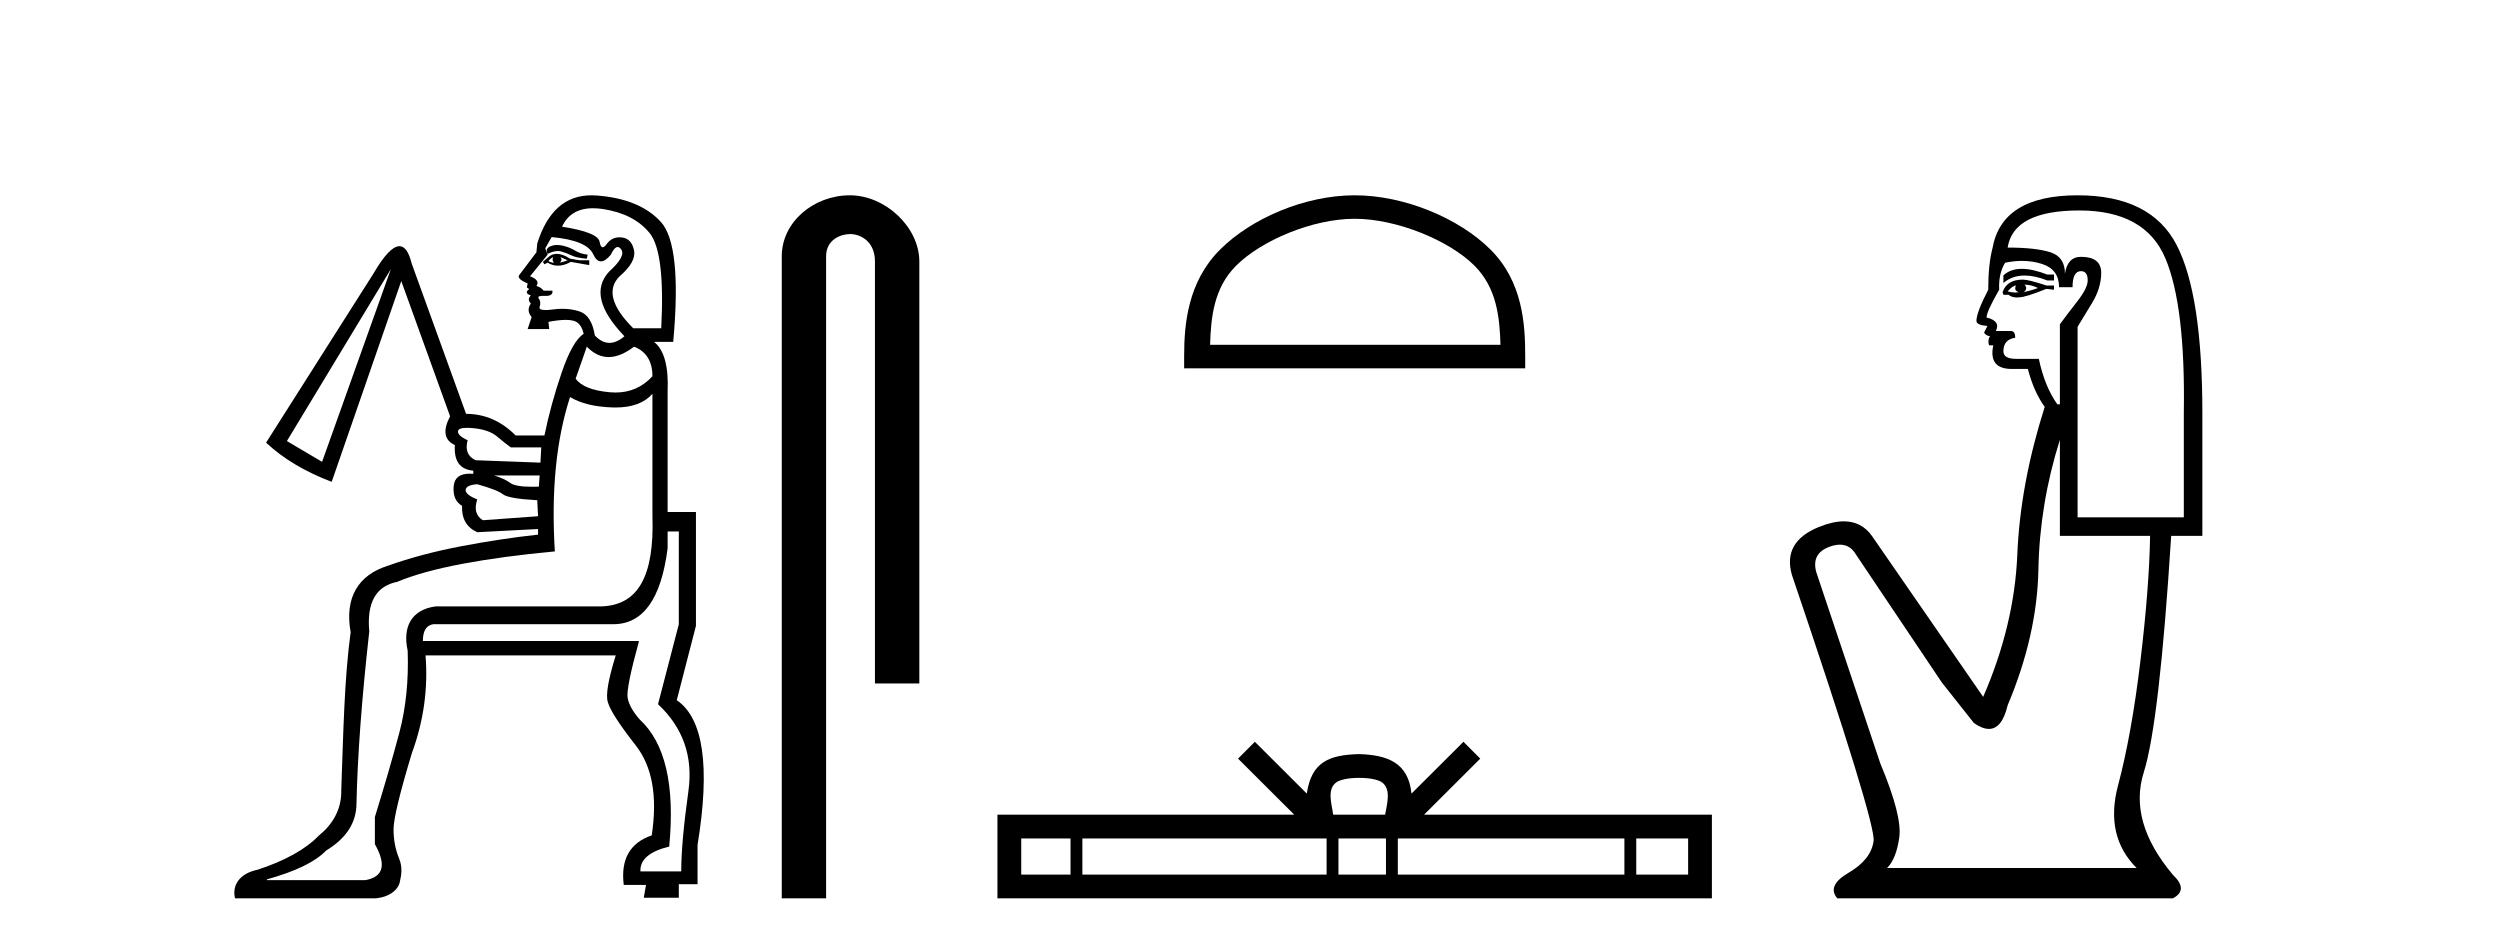
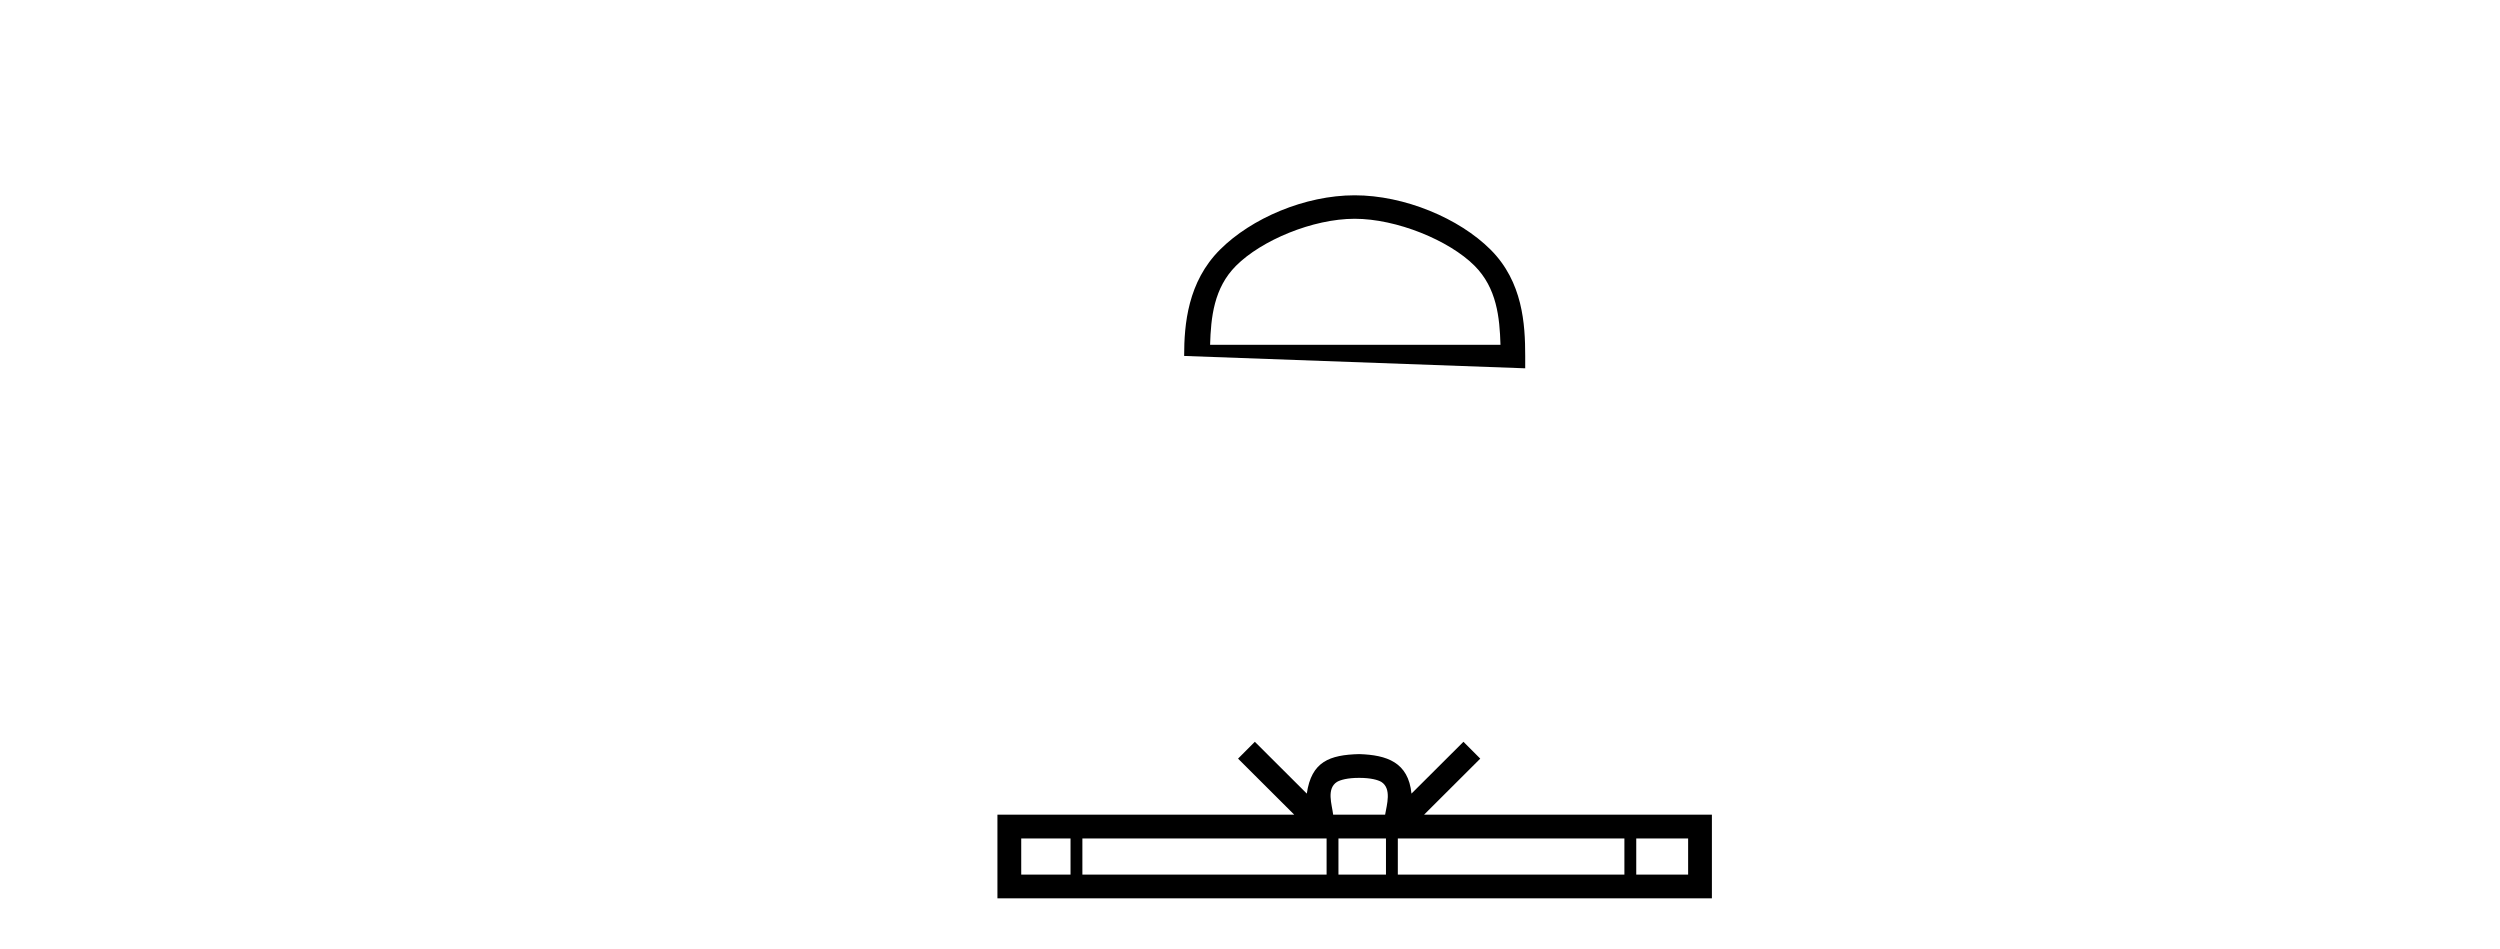
<svg xmlns="http://www.w3.org/2000/svg" width="108.0" height="41.0">
-   <path d="M 24.062 10.582 C 23.997 10.582 23.937 10.59 23.883 10.605 C 23.756 10.639 23.675 10.685 23.641 10.743 C 23.606 10.8 23.612 10.875 23.658 10.967 C 23.823 10.885 23.97 10.844 24.099 10.844 C 24.151 10.844 24.2 10.851 24.246 10.864 C 24.407 10.91 24.557 10.967 24.695 11.036 C 24.833 11.106 25.052 11.152 25.351 11.175 L 25.386 11.002 C 25.179 10.979 25 10.921 24.85 10.829 C 24.701 10.737 24.534 10.668 24.349 10.622 C 24.244 10.596 24.148 10.582 24.062 10.582 ZM 23.9 11.106 C 23.854 11.198 23.865 11.278 23.935 11.347 C 23.842 11.347 23.762 11.324 23.693 11.278 C 23.739 11.209 23.808 11.152 23.9 11.106 ZM 24.211 11.106 L 24.522 11.244 C 24.407 11.29 24.292 11.324 24.176 11.347 C 24.269 11.278 24.28 11.198 24.211 11.106 ZM 24.053 10.966 C 23.916 10.966 23.796 11.012 23.693 11.106 L 23.451 11.313 L 23.52 11.417 L 23.658 11.347 C 23.799 11.434 23.948 11.478 24.104 11.478 C 24.28 11.478 24.465 11.423 24.66 11.313 L 25.248 11.417 L 25.455 11.451 L 25.455 11.244 L 25.04 11.244 L 24.626 11.175 C 24.41 11.035 24.219 10.966 24.053 10.966 ZM 25.618 8.996 C 25.756 8.996 25.903 9.008 26.06 9.032 C 26.947 9.171 27.615 9.516 28.064 10.069 C 28.513 10.622 28.68 11.992 28.565 14.181 L 27.355 14.181 C 26.411 13.236 26.215 12.488 26.768 11.935 C 27.252 11.52 27.459 11.146 27.39 10.812 C 27.321 10.478 27.148 10.294 26.872 10.259 C 26.834 10.254 26.797 10.252 26.762 10.252 C 26.537 10.252 26.354 10.346 26.215 10.535 C 26.144 10.632 26.084 10.681 26.035 10.681 C 25.974 10.681 25.93 10.603 25.904 10.449 C 25.858 10.173 25.317 9.954 24.28 9.793 C 24.527 9.261 24.973 8.996 25.618 8.996 ZM 23.831 10.242 C 24.845 10.334 25.443 10.582 25.628 10.985 C 25.721 11.189 25.832 11.291 25.962 11.291 C 26.087 11.291 26.229 11.195 26.388 11.002 C 26.491 10.781 26.589 10.671 26.683 10.671 C 26.736 10.671 26.787 10.707 26.837 10.777 C 26.975 10.973 26.803 11.29 26.319 11.728 C 25.651 12.442 25.87 13.375 26.975 14.526 C 26.752 14.717 26.536 14.812 26.328 14.812 C 26.109 14.812 25.898 14.705 25.697 14.492 C 25.605 13.916 25.386 13.57 25.04 13.455 C 24.81 13.378 24.562 13.34 24.295 13.34 C 24.162 13.34 24.025 13.35 23.883 13.369 C 23.757 13.386 23.653 13.394 23.568 13.394 C 23.365 13.394 23.28 13.346 23.313 13.248 C 23.359 13.11 23.347 12.995 23.278 12.902 C 23.217 12.82 23.278 12.78 23.462 12.78 C 23.485 12.78 23.51 12.78 23.537 12.781 C 23.553 12.782 23.569 12.783 23.584 12.783 C 23.793 12.783 23.887 12.707 23.865 12.557 L 23.485 12.557 C 23.416 12.465 23.313 12.396 23.174 12.35 C 23.29 12.188 23.197 12.05 22.898 11.935 L 23.658 11.002 L 23.555 10.726 L 23.831 10.242 ZM 27.39 14.976 C 27.92 15.183 28.185 15.609 28.185 16.254 C 27.757 16.723 27.225 16.957 26.59 16.957 C 26.507 16.957 26.422 16.953 26.336 16.945 C 25.587 16.876 25.098 16.68 24.868 16.358 L 25.351 14.976 C 25.639 15.275 25.953 15.425 26.293 15.425 C 26.633 15.425 26.998 15.275 27.39 14.976 ZM 16.886 11.624 L 13.914 19.951 L 12.394 19.053 L 16.886 11.624 ZM 20.173 18.482 C 20.261 18.482 20.362 18.488 20.479 18.5 C 20.917 18.546 21.251 18.667 21.481 18.863 C 21.712 19.059 21.907 19.214 22.069 19.329 L 23.382 19.329 L 23.347 19.986 L 20.548 19.882 C 20.203 19.721 20.088 19.433 20.203 19.018 C 19.903 18.88 19.765 18.748 19.788 18.621 C 19.805 18.528 19.933 18.482 20.173 18.482 ZM 23.313 20.539 L 23.278 21.023 C 23.179 21.026 23.085 21.028 22.997 21.028 C 22.513 21.028 22.198 20.974 22.051 20.867 C 21.879 20.74 21.643 20.631 21.343 20.539 ZM 20.617 20.919 C 21.193 21.08 21.562 21.224 21.723 21.351 C 21.884 21.478 22.38 21.564 23.209 21.61 L 23.244 22.301 L 20.859 22.474 C 20.56 22.29 20.479 21.99 20.617 21.575 C 20.272 21.437 20.105 21.299 20.116 21.161 C 20.128 21.023 20.295 20.942 20.617 20.919 ZM 29.325 22.958 L 29.325 26.966 L 28.427 30.421 C 29.509 31.435 29.947 32.685 29.74 34.17 C 29.532 35.656 29.429 36.814 29.429 37.643 L 27.666 37.643 C 27.643 37.136 28.058 36.779 28.91 36.572 C 29.164 33.923 28.738 32.091 27.632 31.078 C 27.332 30.732 27.16 30.421 27.114 30.145 C 27.067 29.868 27.229 29.062 27.597 27.726 L 27.597 27.692 L 18.268 27.692 C 18.268 27.254 18.417 27.012 18.717 26.966 L 26.492 26.966 C 27.782 26.966 28.565 25.872 28.841 23.683 L 28.841 22.958 ZM 28.185 17.014 L 28.185 22.267 C 28.277 24.939 27.54 26.15 25.973 26.196 L 18.821 26.196 C 17.784 26.334 17.381 27.07 17.611 28.106 C 17.657 29.396 17.536 30.583 17.248 31.665 C 16.96 32.748 16.609 33.957 16.195 35.293 L 16.195 36.468 C 16.701 37.367 16.563 37.885 15.78 38.023 L 11.53 38.023 L 11.53 37.989 C 12.774 37.643 13.626 37.228 14.087 36.745 C 14.962 36.215 15.4 35.535 15.4 34.706 C 15.446 32.633 15.63 30.156 15.953 27.277 C 15.837 26.033 16.241 25.319 17.162 25.135 C 17.876 24.835 18.815 24.576 19.978 24.357 C 21.141 24.138 22.472 23.96 23.969 23.821 C 23.808 21.218 24.027 18.995 24.626 17.153 C 25.086 17.429 25.703 17.579 26.474 17.602 C 26.515 17.603 26.555 17.604 26.594 17.604 C 27.305 17.604 27.836 17.407 28.185 17.014 ZM 25.551 8.437 C 24.423 8.437 23.643 9.131 23.209 10.518 L 23.174 10.898 C 22.76 11.451 22.512 11.779 22.431 11.883 C 22.351 11.987 22.472 12.108 22.794 12.246 L 22.76 12.419 L 22.863 12.488 C 22.702 12.603 22.725 12.695 22.933 12.764 C 22.817 12.879 22.817 12.995 22.933 13.11 C 22.794 13.317 22.806 13.513 22.967 13.697 L 22.794 14.215 L 23.727 14.215 L 23.693 13.904 C 23.99 13.848 24.24 13.819 24.442 13.819 C 24.568 13.819 24.675 13.83 24.764 13.853 C 24.994 13.91 25.144 14.1 25.213 14.423 C 24.891 14.63 24.574 15.189 24.263 16.099 C 23.952 17.009 23.704 17.913 23.52 18.811 L 22.276 18.811 C 21.654 18.189 20.94 17.878 20.134 17.878 L 17.784 11.382 C 17.662 10.884 17.486 10.635 17.256 10.635 C 16.966 10.635 16.589 11.033 16.125 11.831 L 11.495 19.122 C 12.232 19.813 13.177 20.378 14.329 20.815 L 17.335 12.142 L 19.443 17.982 C 19.12 18.604 19.189 19.018 19.65 19.226 C 19.604 19.917 19.869 20.285 20.445 20.332 L 20.445 20.47 C 20.39 20.465 20.339 20.463 20.289 20.463 C 19.86 20.463 19.629 20.644 19.598 21.005 C 19.564 21.408 19.684 21.691 19.961 21.852 C 19.938 22.405 20.157 22.785 20.617 22.992 L 23.244 22.854 L 23.244 23.096 C 22.184 23.211 21.078 23.378 19.926 23.597 C 18.775 23.816 17.715 24.098 16.747 24.443 C 15.503 24.835 14.872 25.791 15.148 27.311 C 14.872 29.339 14.835 31.608 14.743 34.119 C 14.766 34.971 14.358 35.627 13.783 36.088 C 13.207 36.687 12.32 37.182 11.122 37.574 C 10.339 37.735 10.016 38.256 10.154 38.809 L 16.195 38.809 C 16.84 38.763 17.197 38.426 17.266 38.127 C 17.335 37.827 17.404 37.482 17.242 37.09 C 17.081 36.699 17.001 36.278 17.001 35.829 C 17.001 35.38 17.265 34.28 17.795 32.529 C 18.302 31.147 18.498 29.742 18.383 28.313 L 26.6 28.313 C 26.278 29.35 26.163 30.018 26.255 30.318 C 26.347 30.663 26.75 31.291 27.464 32.201 C 28.178 33.111 28.409 34.406 28.155 36.088 C 27.211 36.411 26.808 37.125 26.946 38.23 L 27.908 38.23 L 27.81 38.783 L 29.325 38.783 L 29.325 38.196 L 30.134 38.196 L 30.134 36.503 C 30.687 33.116 30.388 31.032 29.236 30.248 L 30.065 27.035 L 30.065 22.117 L 28.841 22.117 L 28.841 16.911 C 28.887 15.828 28.692 15.114 28.254 14.768 L 29.083 14.768 C 29.337 11.981 29.158 10.253 28.548 9.585 C 27.937 8.917 27.01 8.537 25.766 8.445 C 25.693 8.44 25.621 8.437 25.551 8.437 Z" style="fill:#000000;stroke:none" />
-   <path d="M 36.716 8.437 C 35.147 8.437 33.772 9.591 33.772 11.072 L 33.772 38.809 L 35.688 38.809 L 35.688 11.072 C 35.688 10.346 36.327 10.111 36.728 10.111 C 37.15 10.111 37.798 10.406 37.798 11.296 L 37.798 29.526 L 39.715 29.526 L 39.715 11.296 C 39.715 9.813 38.246 8.437 36.716 8.437 Z" style="fill:#000000;stroke:none" />
-   <path d="M 58.522 9.451 C 60.334 9.451 62.603 10.382 63.7 11.48 C 64.661 12.44 64.786 13.713 64.821 14.896 L 52.276 14.896 C 52.311 13.713 52.437 12.44 53.397 11.48 C 54.495 10.382 56.71 9.451 58.522 9.451 ZM 58.522 8.437 C 56.372 8.437 54.059 9.43 52.703 10.786 C 51.312 12.176 51.155 14.007 51.155 15.377 L 51.155 15.911 L 65.889 15.911 L 65.889 15.377 C 65.889 14.007 65.785 12.176 64.394 10.786 C 63.039 9.43 60.672 8.437 58.522 8.437 Z" style="fill:#000000;stroke:none" />
+   <path d="M 58.522 9.451 C 60.334 9.451 62.603 10.382 63.7 11.48 C 64.661 12.44 64.786 13.713 64.821 14.896 L 52.276 14.896 C 52.311 13.713 52.437 12.44 53.397 11.48 C 54.495 10.382 56.71 9.451 58.522 9.451 ZM 58.522 8.437 C 56.372 8.437 54.059 9.43 52.703 10.786 C 51.312 12.176 51.155 14.007 51.155 15.377 L 65.889 15.911 L 65.889 15.377 C 65.889 14.007 65.785 12.176 64.394 10.786 C 63.039 9.43 60.672 8.437 58.522 8.437 Z" style="fill:#000000;stroke:none" />
  <path d="M 58.715 33.604 C 59.216 33.604 59.517 33.689 59.673 33.778 C 60.127 34.068 59.911 34.761 59.837 35.195 L 57.593 35.195 C 57.539 34.752 57.294 34.076 57.758 33.778 C 57.914 33.689 58.215 33.604 58.715 33.604 ZM 46.247 36.222 L 46.247 37.782 L 44.117 37.782 L 44.117 36.222 ZM 57.309 36.222 L 57.309 37.782 L 46.759 37.782 L 46.759 36.222 ZM 59.874 36.222 L 59.874 37.782 L 57.821 37.782 L 57.821 36.222 ZM 70.174 36.222 L 70.174 37.782 L 60.386 37.782 L 60.386 36.222 ZM 72.927 36.222 L 72.927 37.782 L 70.686 37.782 L 70.686 36.222 ZM 54.209 32.045 L 53.484 32.773 L 55.912 35.195 L 43.089 35.195 L 43.089 38.809 L 73.954 38.809 L 73.954 35.195 L 61.519 35.195 L 63.947 32.773 L 63.221 32.045 L 60.976 34.284 C 60.841 32.927 59.911 32.615 58.715 32.577 C 57.437 32.611 56.653 32.9 56.454 34.284 L 54.209 32.045 Z" style="fill:#000000;stroke:none" />
-   <path d="M 87.345 11.614 Q 86.849 11.614 86.547 11.897 L 86.547 12.224 Q 86.929 11.903 87.466 11.903 Q 87.902 11.903 88.441 12.115 L 88.733 12.115 L 88.733 11.86 L 88.441 11.86 Q 87.808 11.614 87.345 11.614 ZM 87.458 12.297 Q 87.749 12.297 88.041 12.443 Q 87.858 12.516 87.421 12.625 Q 87.531 12.552 87.531 12.443 Q 87.531 12.37 87.458 12.297 ZM 87.094 12.334 Q 87.057 12.37 87.057 12.479 Q 87.057 12.552 87.203 12.625 Q 87.13 12.637 87.053 12.637 Q 86.899 12.637 86.73 12.588 Q 86.948 12.334 87.094 12.334 ZM 87.385 12.079 Q 86.693 12.079 86.511 12.625 L 86.547 12.734 L 86.766 12.734 Q 86.912 12.851 87.127 12.851 Q 87.181 12.851 87.239 12.843 Q 87.494 12.843 88.405 12.479 L 88.733 12.516 L 88.733 12.334 L 88.405 12.334 Q 87.64 12.079 87.385 12.079 ZM 87.353 11.271 Q 87.811 11.271 88.223 11.405 Q 88.951 11.642 88.951 12.406 L 89.534 12.406 Q 89.534 11.714 89.898 11.714 Q 90.189 11.714 90.189 12.115 Q 90.189 12.443 89.734 13.025 Q 89.279 13.608 88.987 14.009 L 88.987 17.468 L 88.878 17.468 Q 88.332 16.704 88.077 15.502 L 87.094 15.502 Q 86.547 15.502 86.547 15.174 Q 86.547 14.664 87.057 14.591 Q 87.057 14.3 86.875 14.3 L 86.22 14.3 Q 86.438 13.863 85.819 13.717 Q 85.819 13.462 86.365 12.516 Q 86.329 11.824 86.62 11.35 Q 87 11.271 87.353 11.271 ZM 89.825 9.092 Q 92.666 9.092 93.54 11.15 Q 94.414 13.208 94.341 17.833 L 94.341 22.348 L 89.752 22.348 L 89.752 14.118 Q 89.971 13.754 90.371 13.098 Q 90.772 12.443 90.772 11.787 Q 90.772 11.095 89.898 11.095 Q 89.315 11.095 89.206 11.824 Q 89.206 11.095 88.569 10.895 Q 87.931 10.695 86.73 10.695 Q 86.984 9.092 89.825 9.092 ZM 88.987 18.998 L 88.987 23.15 L 92.884 23.15 Q 92.848 25.371 92.465 28.558 Q 92.083 31.744 91.5 33.929 Q 90.918 36.114 92.301 37.498 L 81.522 37.498 Q 81.922 37.098 82.05 36.169 Q 82.177 35.24 81.23 32.982 L 78.463 24.716 Q 78.244 23.914 79.027 23.623 Q 79.278 23.53 79.485 23.53 Q 79.927 23.53 80.174 23.951 L 83.889 29.486 L 85.273 31.234 Q 85.637 31.489 85.92 31.489 Q 86.487 31.489 86.73 30.47 Q 88.004 27.447 88.059 24.606 Q 88.113 21.766 88.987 18.998 ZM 89.752 8.437 Q 86.475 8.437 86.074 10.731 Q 85.892 11.423 85.892 12.516 Q 85.382 13.499 85.382 13.863 Q 85.382 14.045 85.856 14.082 L 85.71 14.373 Q 85.819 14.519 85.965 14.519 Q 85.856 14.701 85.928 14.919 L 86.11 14.919 Q 85.892 15.939 86.912 15.939 L 87.604 15.939 Q 87.858 16.922 88.332 17.578 Q 87.276 20.892 87.148 23.951 Q 87.021 27.01 85.673 30.105 L 80.866 23.15 Q 80.418 22.522 79.653 22.522 Q 79.174 22.522 78.572 22.767 Q 77.006 23.405 77.407 24.825 Q 81.048 35.568 80.939 36.333 Q 80.83 37.134 79.865 37.699 Q 78.9 38.263 79.373 38.809 L 93.867 38.809 Q 94.559 38.445 93.867 37.79 Q 91.937 35.495 92.611 33.365 Q 93.285 31.234 93.795 23.15 L 95.142 23.15 L 95.142 17.833 Q 95.142 12.734 94.031 10.585 Q 92.921 8.437 89.752 8.437 Z" style="fill:#000000;stroke:none" />
</svg>